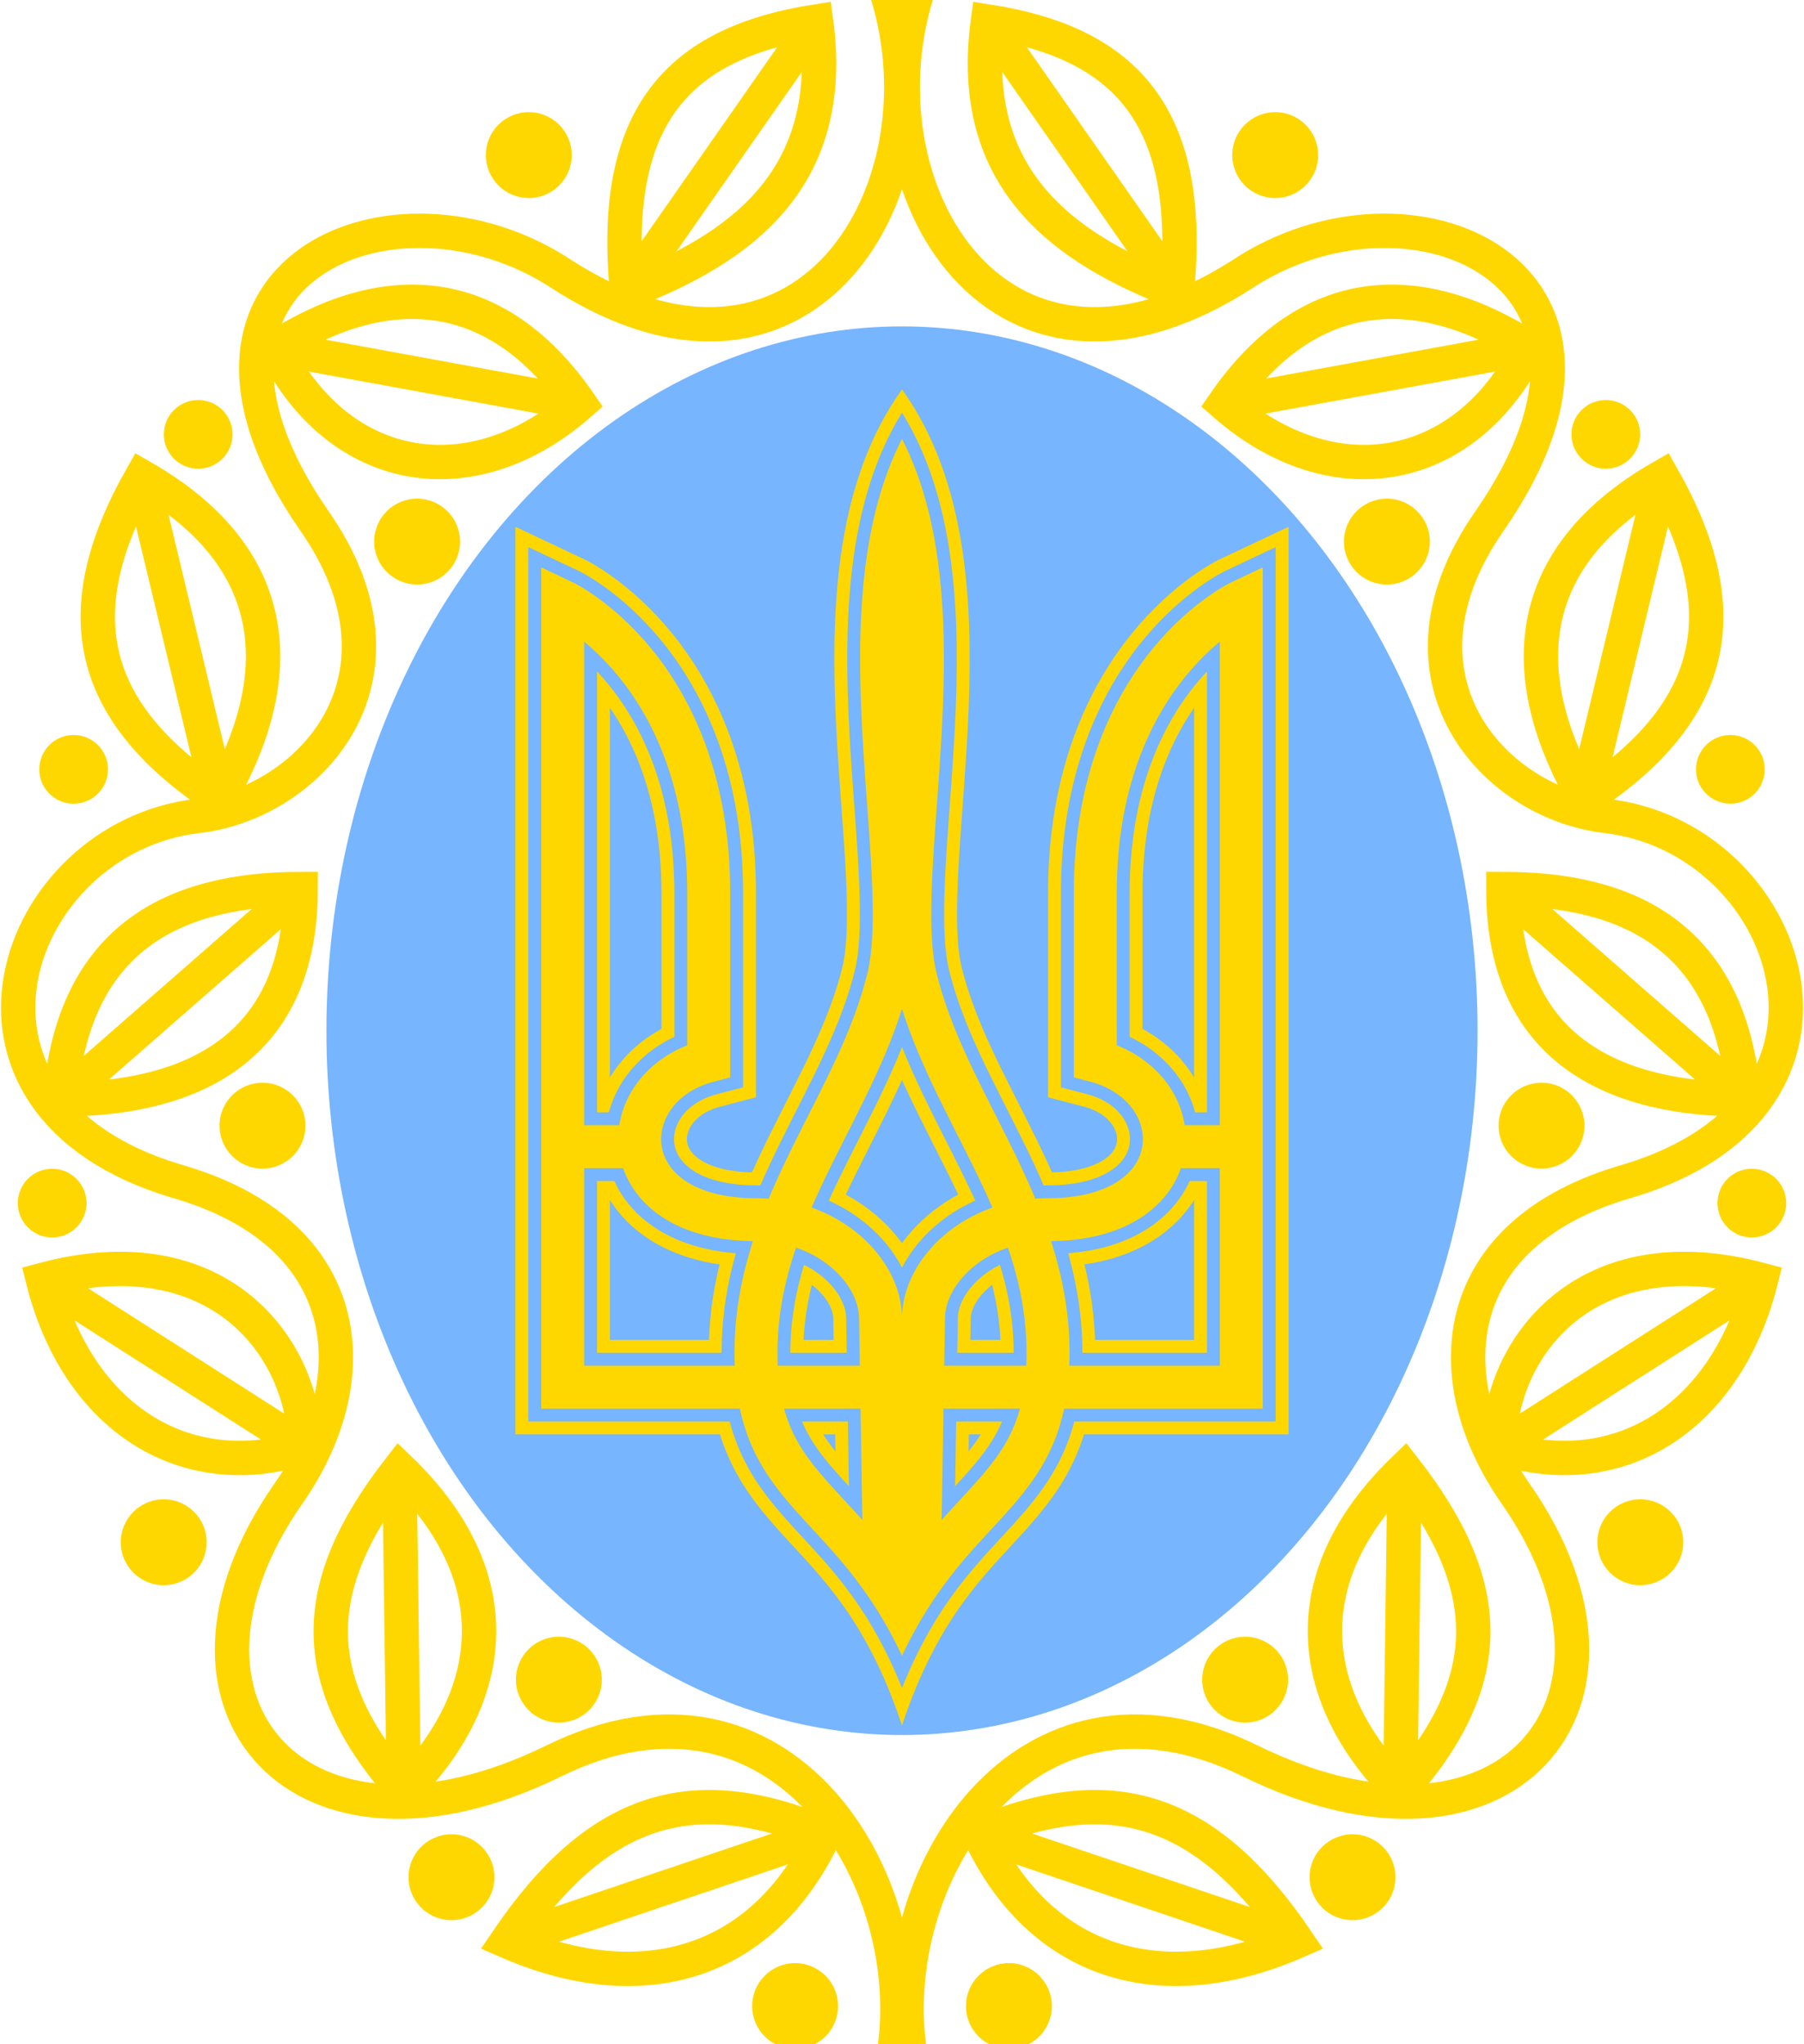
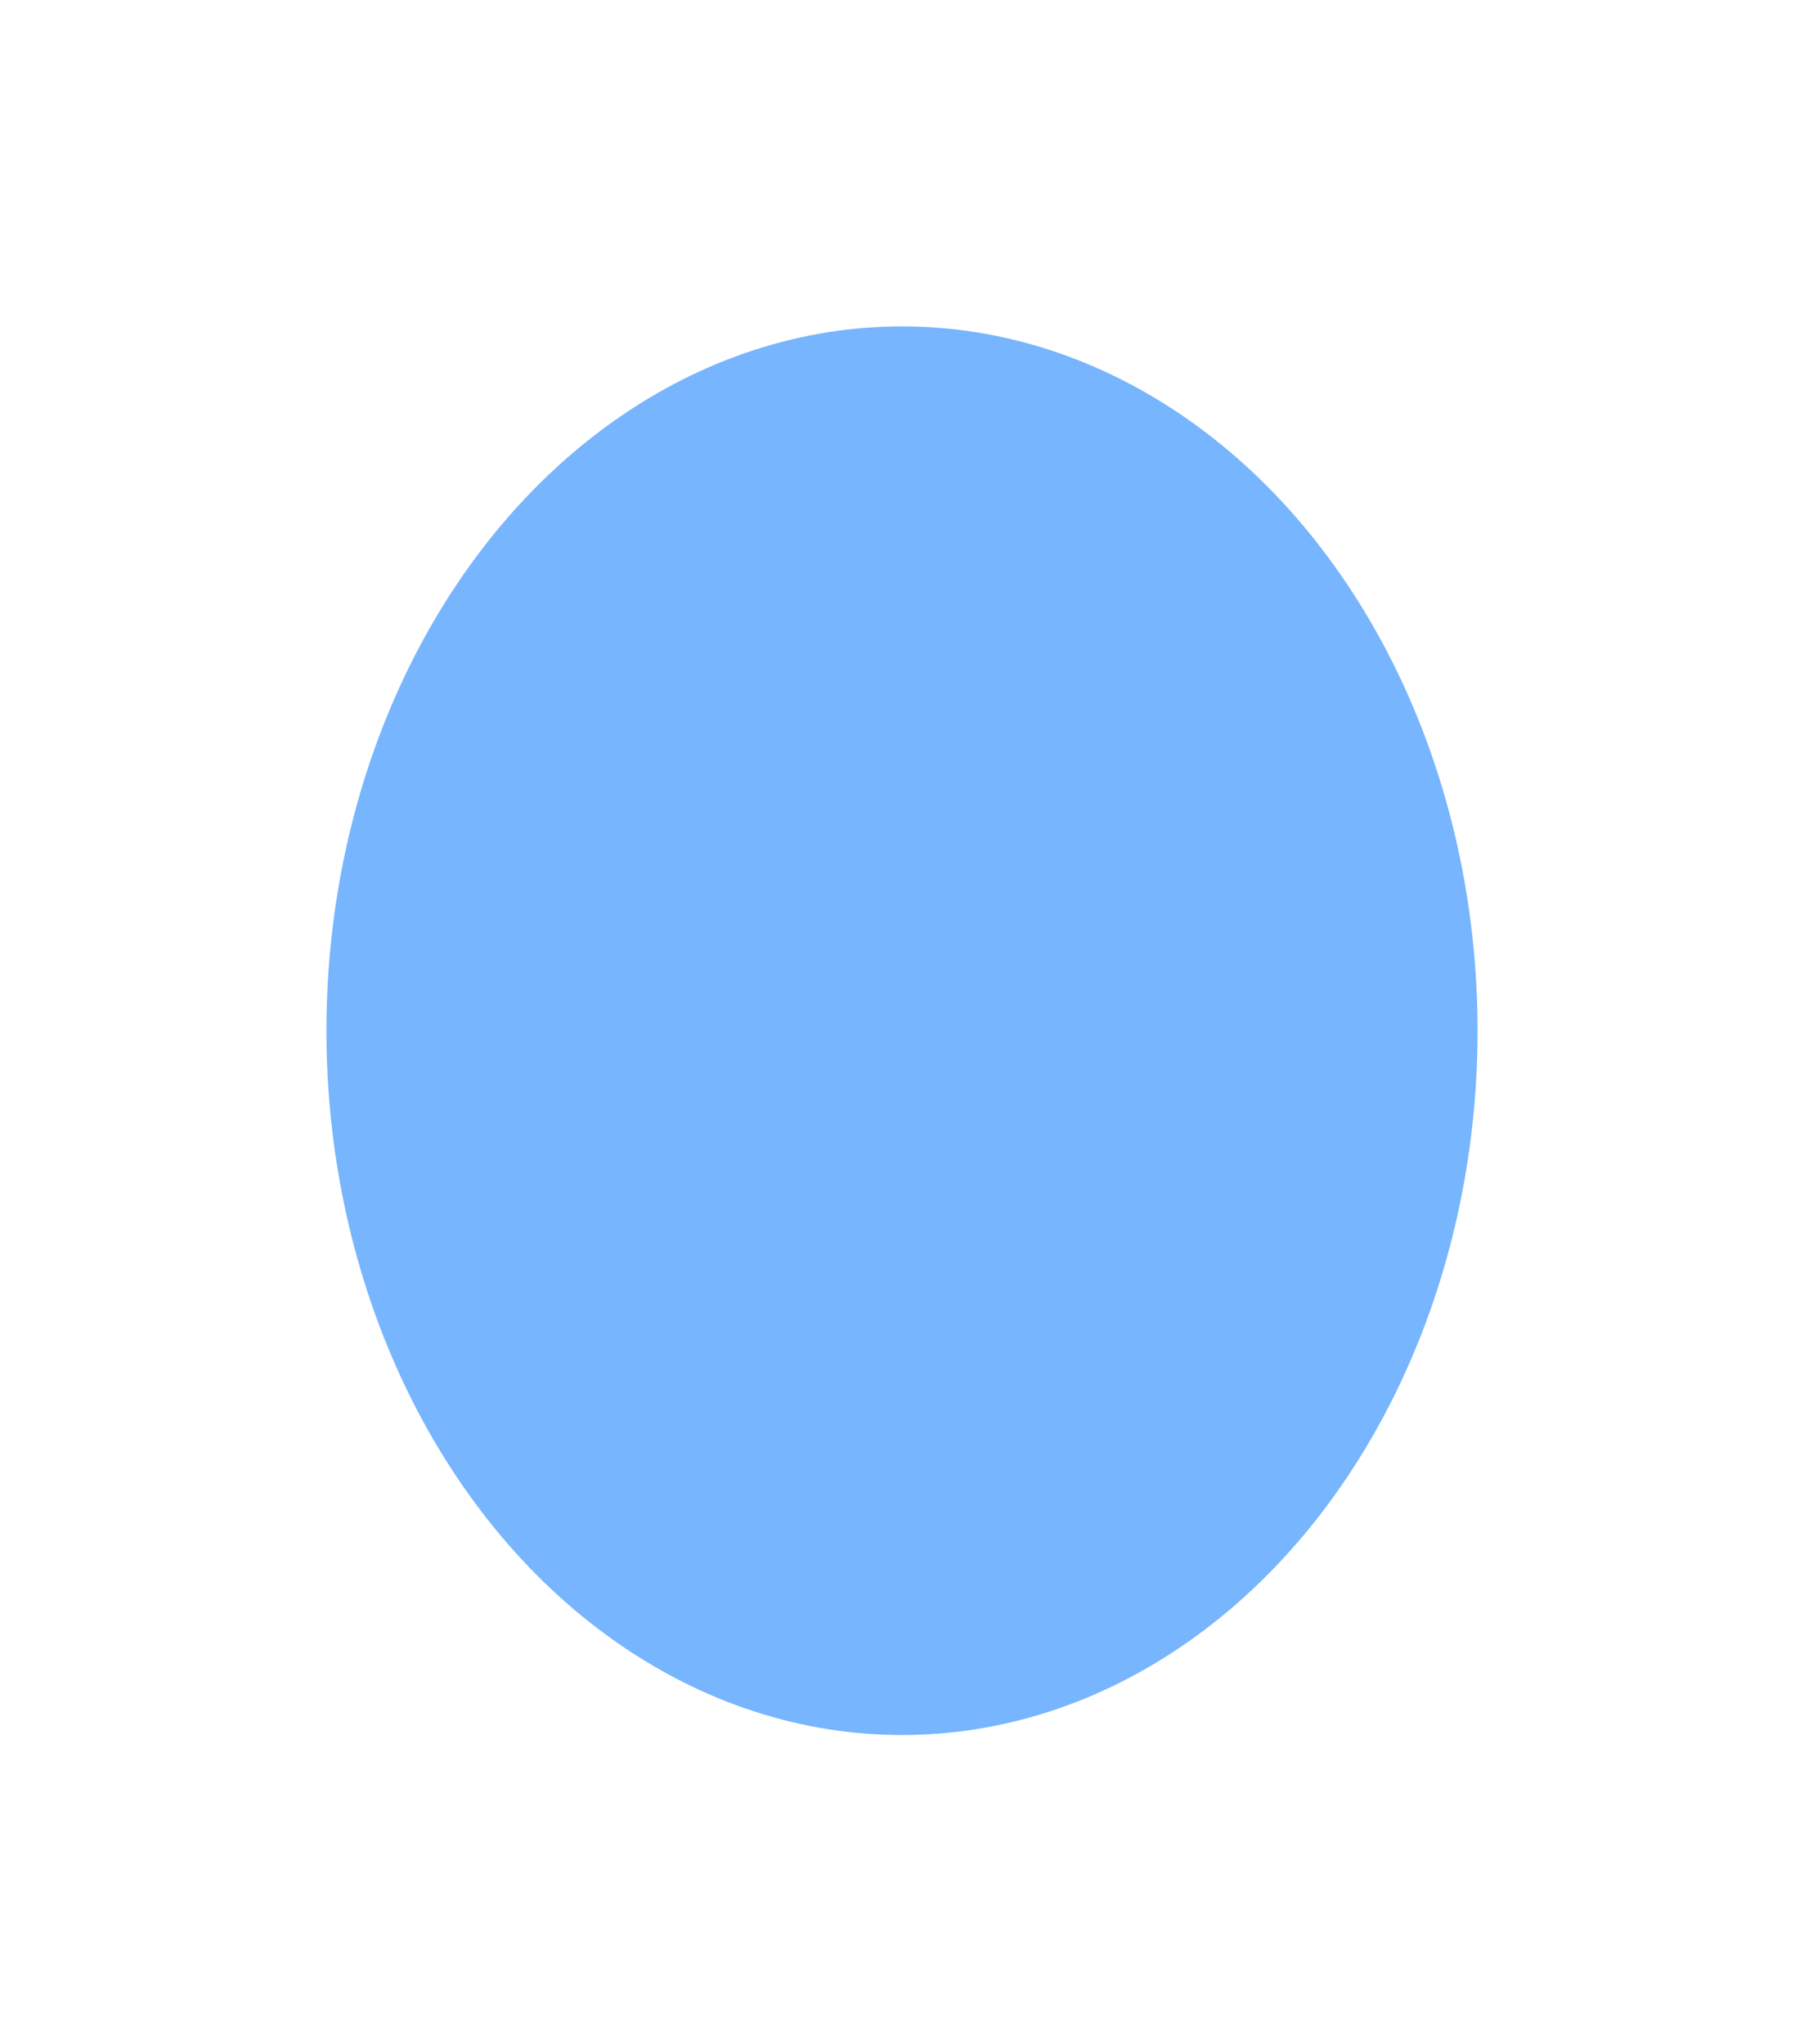
<svg xmlns="http://www.w3.org/2000/svg" xmlns:xlink="http://www.w3.org/1999/xlink" width="420" height="476" fill="none">
  <clipPath id="d">
-     <path d="m0 0h210v476H0" />
-   </clipPath>
+     </clipPath>
  <g fill="#ffd700">
    <marker id="b" markerHeight="20" markerWidth="20">
      <circle cx="10" cy="10" r="9" />
    </marker>
    <marker id="a" markerHeight="16" markerWidth="16">
      <circle cx="8" cy="8" r="7" />
    </marker>
  </g>
  <ellipse cx="210" cy="240" rx="134" ry="164" fill="#77b5fe" />
  <g id="c" clip-path="url(#d)" stroke="#ffd700">
    <path d="m118 452c21-31 43-38 74-25-14 30-42 39-74 25zm74-25-74 25m-108-154c41-11 61 16 61 39-28 9-53-7-61-39zm61 39-61-39m83 44c27 26 22 54 1 75-23-26-22-48-1-75zm1 75-1-75m-23-135c0 39-28 49-56 49 3-38 27-49 56-49zm-56 49 56-49m-37-96c35 20 33 49 18 75-32-21-35-45-18-75zm18 75-18-75m102-17c-25 22-56 17-71-13 25-16 51-16 71 13zm-71-13 71 13m55-89c5 37-18 53-44 63-4-41 12-58 44-63zm-44 63 44-63m15-11c18 47-16 107-74 70-39-26-98-1-58 57 26 37-1 66-27 69-43 5-65 67-5 85 42 12 45 46 26 73-34 49 3 91 62 62 53-26 86 28 79 69" stroke-width="8" />
    <g stroke="none">
-       <path d="m0 271h3l5-101 29-78h4" marker-mid="url(#a)" />
-       <path d="m171 456h3l-80-30 25-46-92-32 23-97 36-136 26-90h-3" marker-mid="url(#b)" />
-     </g>
-     <path id="coat" d="m221 400c-17-53-45-47-45-85 0-34 24-58 31-88 6-28-14-94 12-130m-88 170h18m57 101-1-61c0-11-12-23-29-23-34 0-34-31-11-37v-39c0-52-34-68-34-68v183h74" />
+       </g>
    <use stroke-width="22" xlink:href="#coat" />
    <use stroke="#77b5fe" stroke-width="16" xlink:href="#coat" />
    <use stroke-width="10" xlink:href="#coat" />
  </g>
  <use transform="matrix(-1,0,0,1,420,0)" xlink:href="#c" />
-   <path d="m210 447v29m0-83v7m0-94v78m0-94v4m0-49v6m0-147v131m0-143v4m0-96v44" stroke="#ffd700" />
</svg>